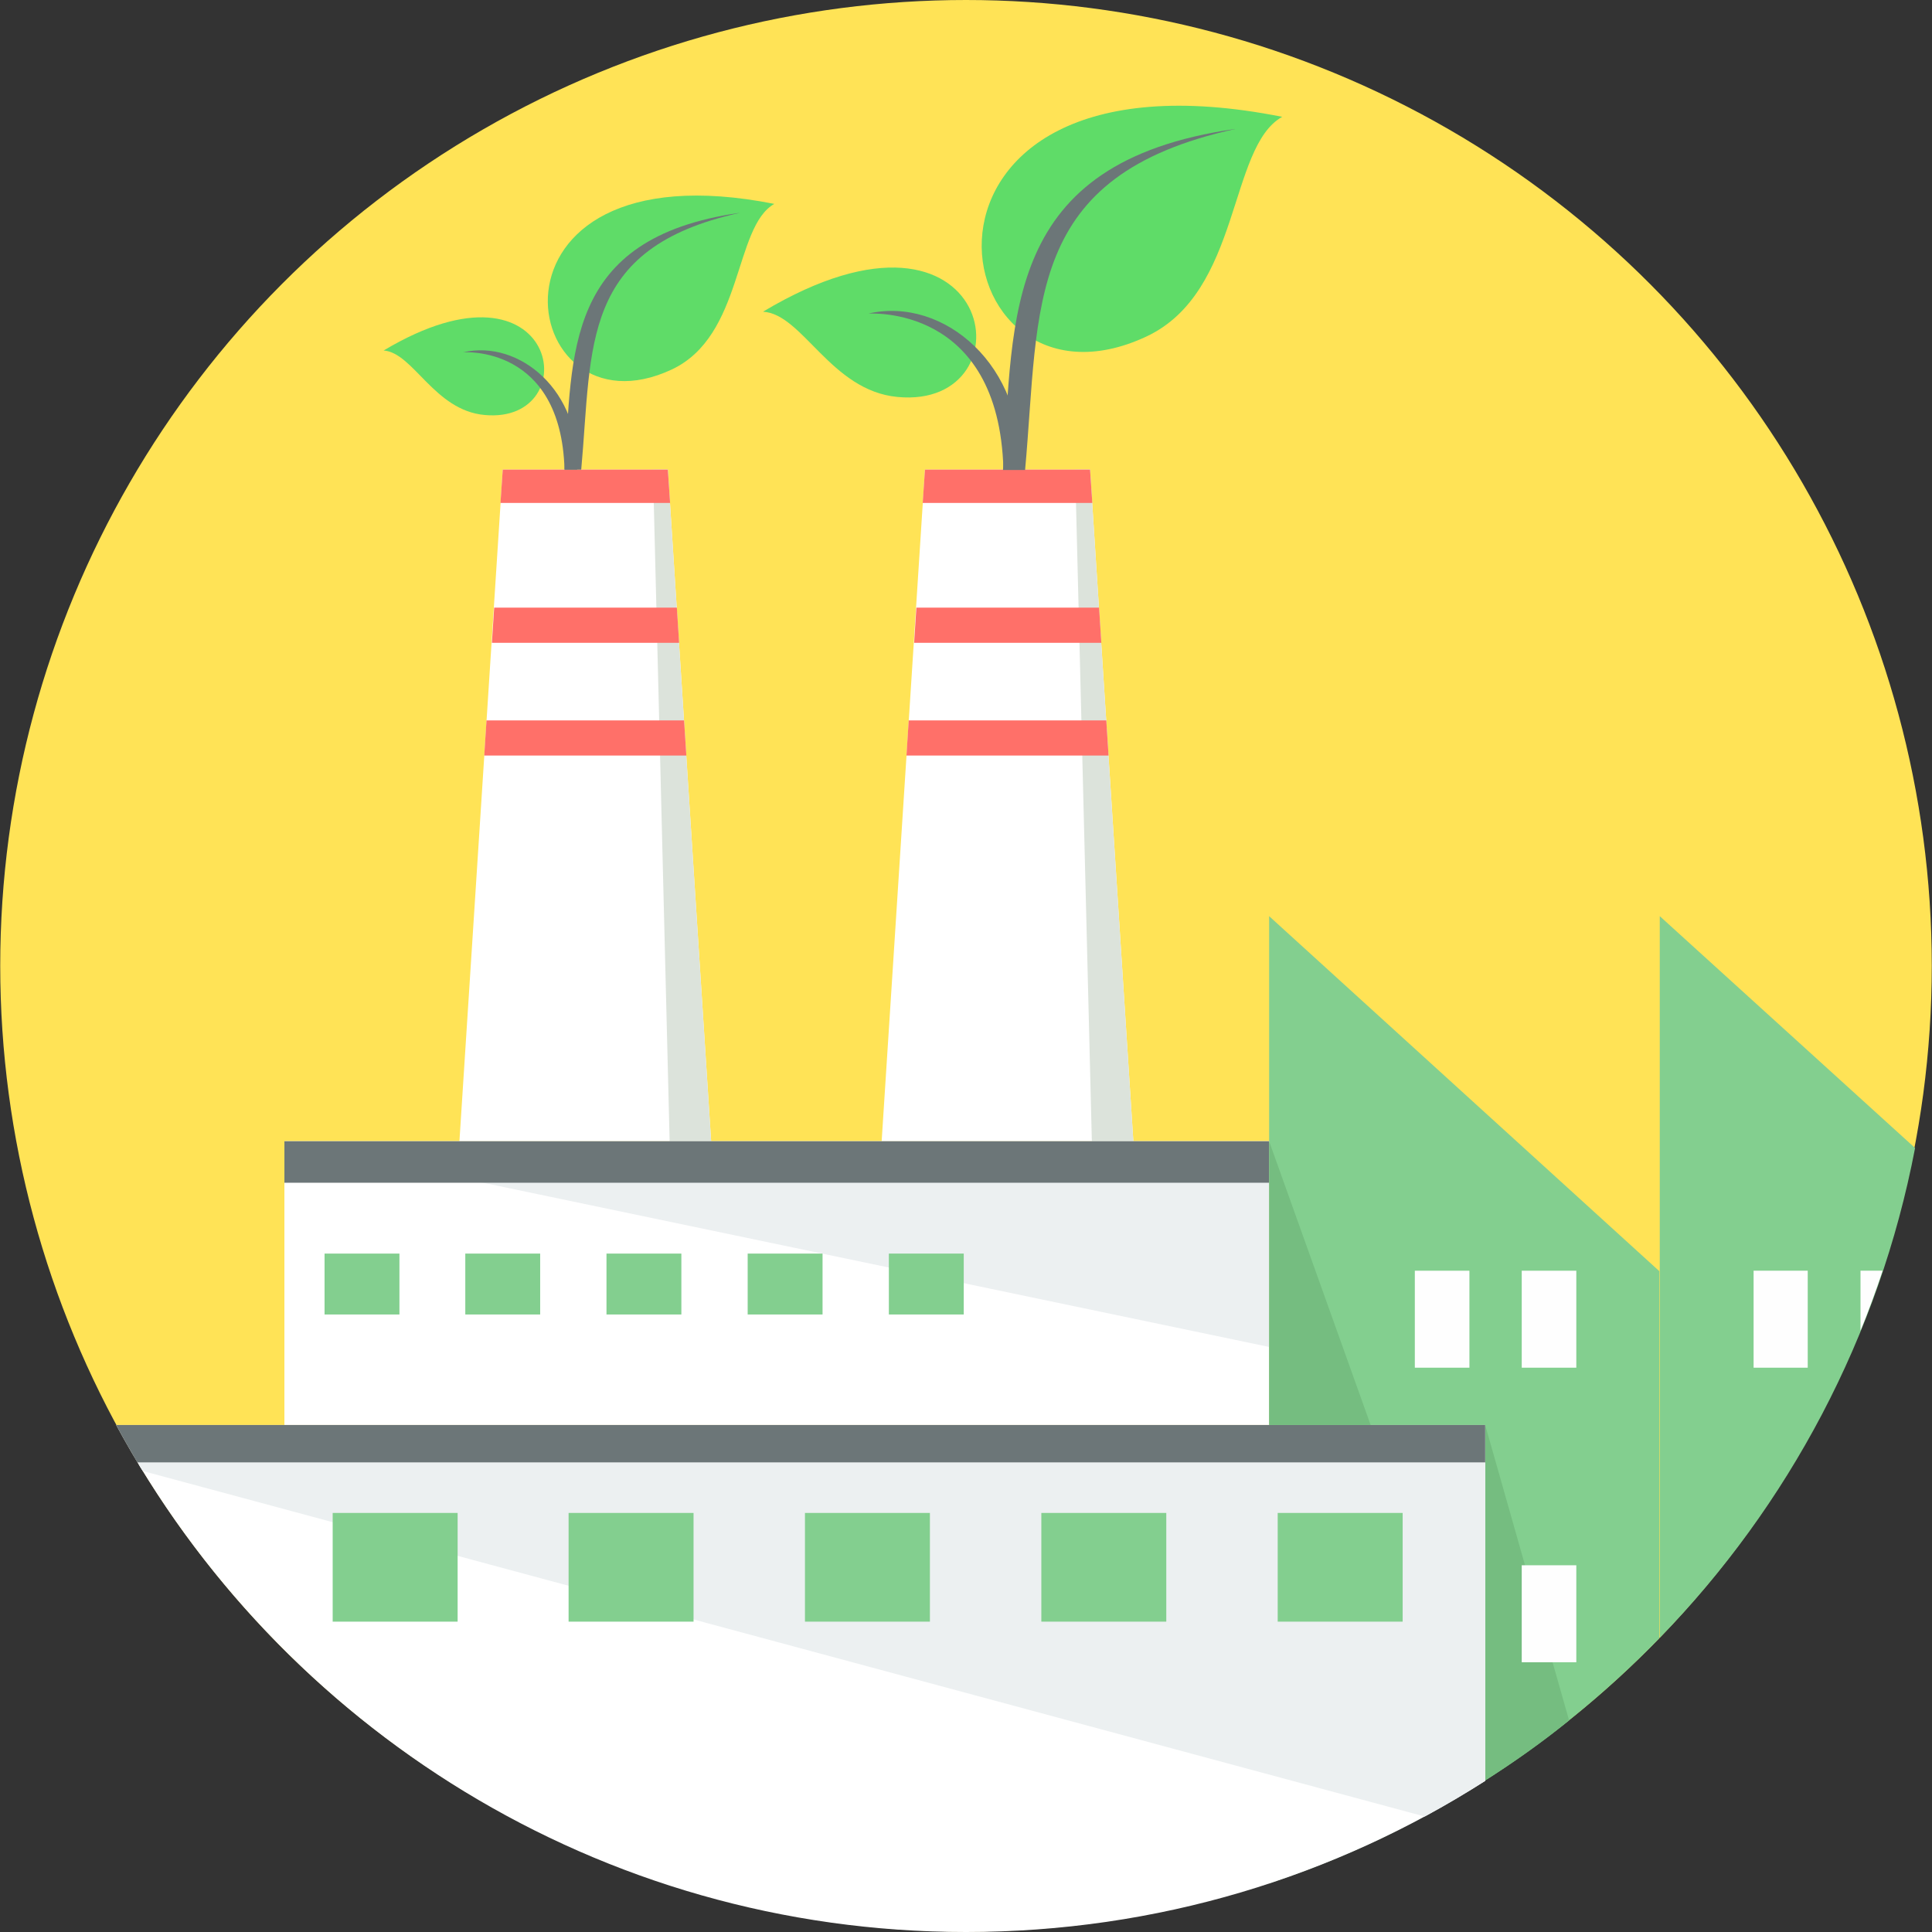
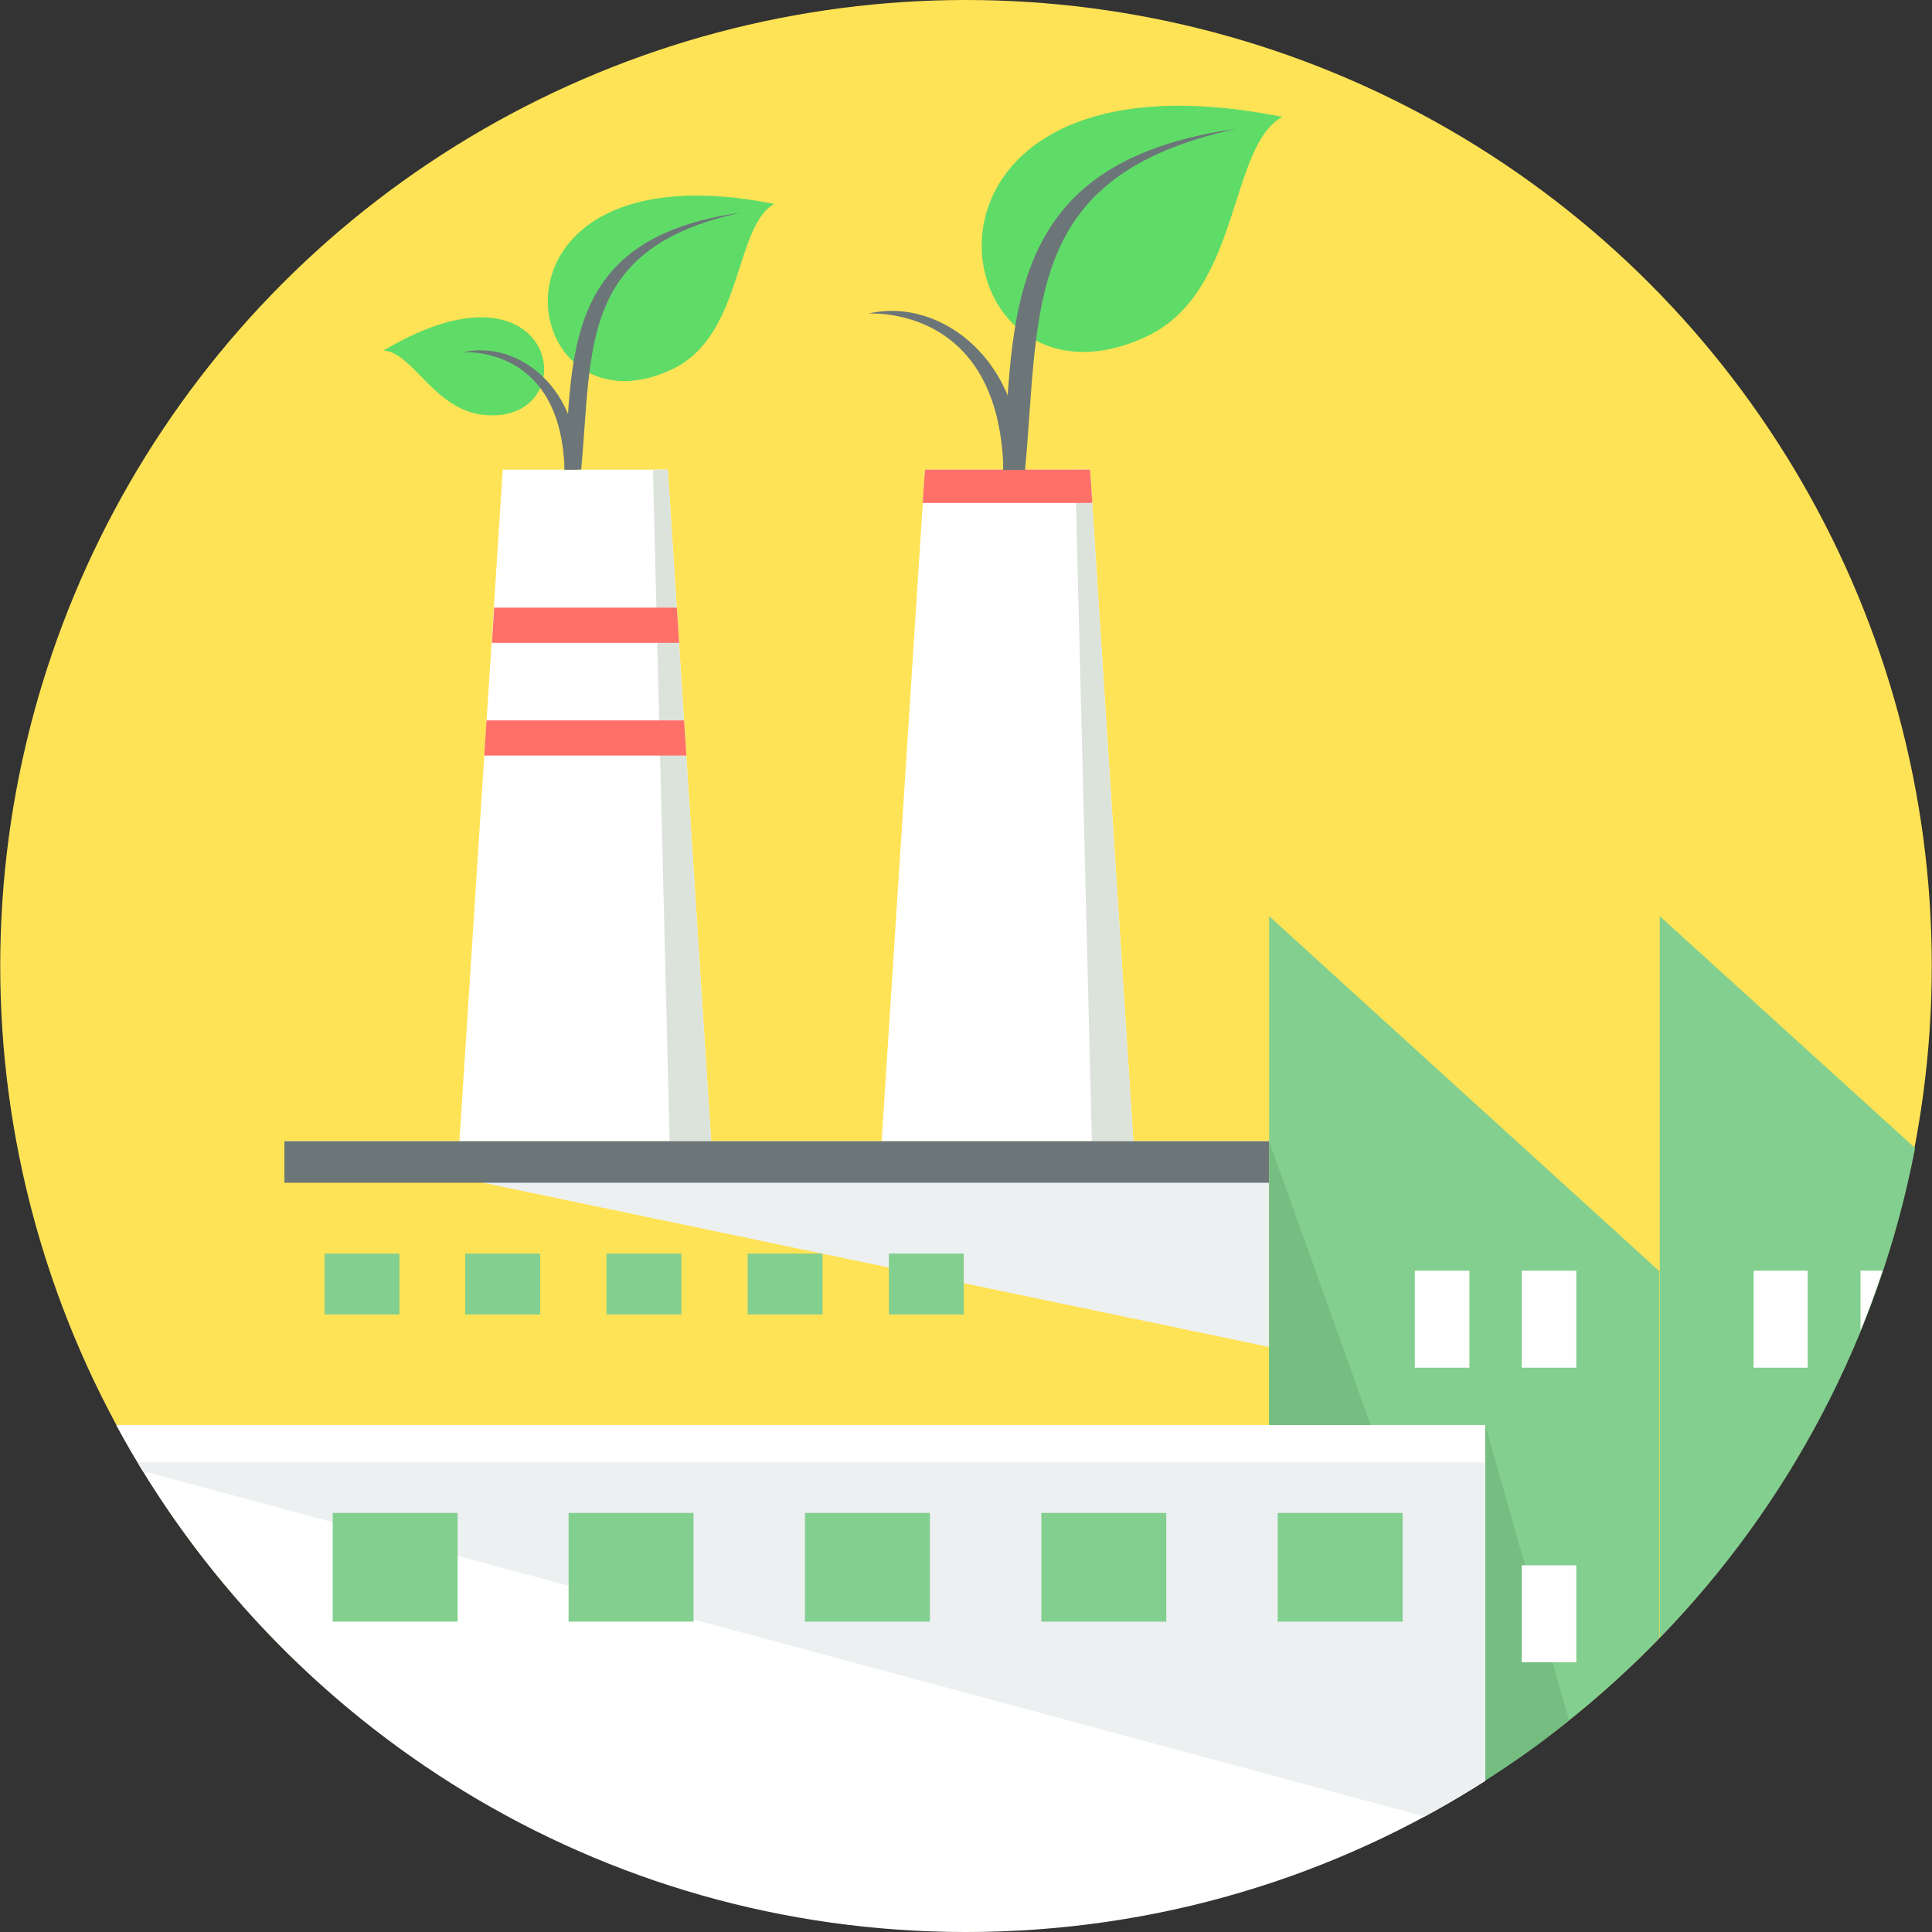
<svg xmlns="http://www.w3.org/2000/svg" height="800px" width="800px" version="1.1" id="Layer_1" viewBox="0 0 512 512" xml:space="preserve">
  <rect x="0" y="0" width="512" height="512" fill="#333333" stroke="none" />
  <circle style="fill:#FFE356;" cx="256" cy="255.94" r="255.94" />
  <g>
    <path style="fill:#83CF8F;" d="M439.856,242.791l67.661,61.445c-9.563,49.969-33.591,94.797-67.661,129.823V242.791z" />
    <path style="fill:#83CF8F;" d="M336.332,242.791l103.404,94.08v97.307c-28.451,29.288-63.836,51.881-103.404,64.911V242.791z" />
  </g>
  <path style="fill:#75BD80;" d="M393.593,377.634l22.235,78.3c-7.053,5.738-14.465,10.998-22.235,15.899v-94.319V377.634z" />
  <path style="fill:#FEFEFE;" d="M374.945,336.751h14.465v25.702h-14.465V336.751z M403.276,414.812h14.465v25.702h-14.465V414.812z   M374.945,414.812h14.465v25.702h-14.465V414.812z M403.276,336.751h14.465v25.702h-14.465V336.751z" />
  <path style="fill:#FFFFFF;" d="M30.782,377.634h362.811v94.319C353.905,497.296,306.686,512,256,512  C158.693,512,74.057,457.608,30.782,377.634z" />
  <path style="fill:#ECF0F1;" d="M36.401,387.556h357.193v84.397c-5.26,3.347-10.52,6.455-16.019,9.444L37.835,389.828  c-0.478-0.717-0.956-1.435-1.315-2.271H36.401z" />
-   <polygon style="fill:#FFFFFF;" points="75.371,302.442 336.332,302.442 336.332,377.634 75.371,377.634 " />
  <polygon style="fill:#ECF0F1;" points="75.371,302.442 336.332,302.442 336.332,356.954 " />
  <polygon style="fill:#FFFFFF;" points="133.23,124.444 176.982,124.444 188.459,302.442 121.754,302.442 " />
  <polygon style="fill:#DCE3DB;" points="173.038,124.444 176.982,124.444 188.459,302.442 177.461,302.442 " />
  <g>
    <path style="fill:#FF7069;" d="M179.373,161.024l0.598,9.324h-49.61l0.598-9.324H179.373z M181.286,190.909l0.598,9.324h-53.555   l0.598-9.324H181.286z" />
-     <polygon style="fill:#FF7069;" points="133.23,124.444 176.982,124.444 177.58,133.29 132.632,133.29  " />
  </g>
  <polygon style="fill:#FFFFFF;" points="245.122,124.444 288.874,124.444 300.35,302.442 233.646,302.442 " />
  <polygon style="fill:#DCE3DB;" points="284.929,124.444 288.874,124.444 300.35,302.442 289.352,302.442 " />
  <g>
-     <path style="fill:#FF7069;" d="M291.265,161.024l0.598,9.324h-49.61l0.598-9.324H291.265z M293.178,190.909l0.598,9.324H240.22   l0.598-9.324H293.178z" />
    <polygon style="fill:#FF7069;" points="245.122,124.444 288.874,124.444 289.472,133.29 244.524,133.29  " />
  </g>
  <g>
    <polygon style="fill:#6C7678;" points="75.371,302.442 336.332,302.442 336.332,313.44 75.371,313.44  " />
-     <path style="fill:#6C7678;" d="M30.782,377.634h362.811v9.922H36.401C34.488,384.329,32.575,380.982,30.782,377.634z" />
  </g>
  <polygon style="fill:#75BD80;" points="336.332,302.442 363.229,377.634 336.332,377.634 " />
  <path style="fill:#FEFEFE;" d="M464.721,336.751h14.345v25.702h-14.345V336.751z M498.91,336.751  c-1.793,5.379-3.706,10.639-5.858,15.899v-15.899H498.91z" />
  <g>
    <path style="fill:#5FDC68;" d="M339.799,30.961C231.016,9.324,248.708,115,303.817,89.179   C329.04,77.344,325.454,38.971,339.799,30.961z" />
-     <path style="fill:#5FDC68;" d="M202.206,82.604c61.923-37.058,71.606,26.06,35.624,22.594   C220.137,103.524,212.726,83.201,202.206,82.604z" />
  </g>
  <g>
    <path style="fill:#6C7678;" d="M270.345,124.444h-4.423c-1.195-43.992-35.624-41.242-35.743-41.362   c19.964-4.543,41.601,13.867,40.047,41.362H270.345z" />
    <path style="fill:#6C7678;" d="M327.367,34.189c-56.185,12.313-51.762,46.861-55.707,90.374h-5.858   c2.869-40.764-0.239-81.528,61.445-90.374H327.367z" />
  </g>
  <g>
    <path style="fill:#5FDC68;" d="M205.194,54.033c-82.006-16.258-68.617,63.357-27.136,43.872   C197.066,88.94,194.436,60.13,205.194,54.033z" />
    <path style="fill:#5FDC68;" d="M101.671,92.884c46.622-27.853,53.914,19.605,26.777,17.095   C115.06,108.784,109.561,93.482,101.671,92.884z" />
  </g>
  <g>
    <path style="fill:#6C7678;" d="M152.954,124.444h-3.347c-0.956-33.113-26.777-31.081-26.897-31.081   C137.773,89.896,154.03,103.763,152.954,124.444z" />
    <path style="fill:#6C7678;" d="M195.99,56.424c-42.318,9.324-38.971,35.265-41.959,68.02h-4.423   c2.152-30.722-0.239-61.325,46.263-68.02H195.99z" />
  </g>
  <g>
    <path style="fill:#83CF8F;" d="M86.011,332.208h19.844v16.138H86.011V332.208z M235.558,332.208h19.844v16.138h-19.844V332.208z    M198.141,332.208h19.844v16.138h-19.844V332.208z M160.725,332.208h19.844v16.138h-19.844V332.208z M123.308,332.208h19.844   v16.138h-19.844V332.208z" />
    <path style="fill:#83CF8F;" d="M88.162,400.945h33.113v28.81H88.162V400.945z M338.604,400.945h33.113v28.81h-33.113V400.945z    M275.964,400.945h33.113v28.81h-33.113V400.945z M213.323,400.945h33.113v28.81h-33.113V400.945z M150.683,400.945h33.113v28.81   h-33.113V400.945z" />
  </g>
</svg>